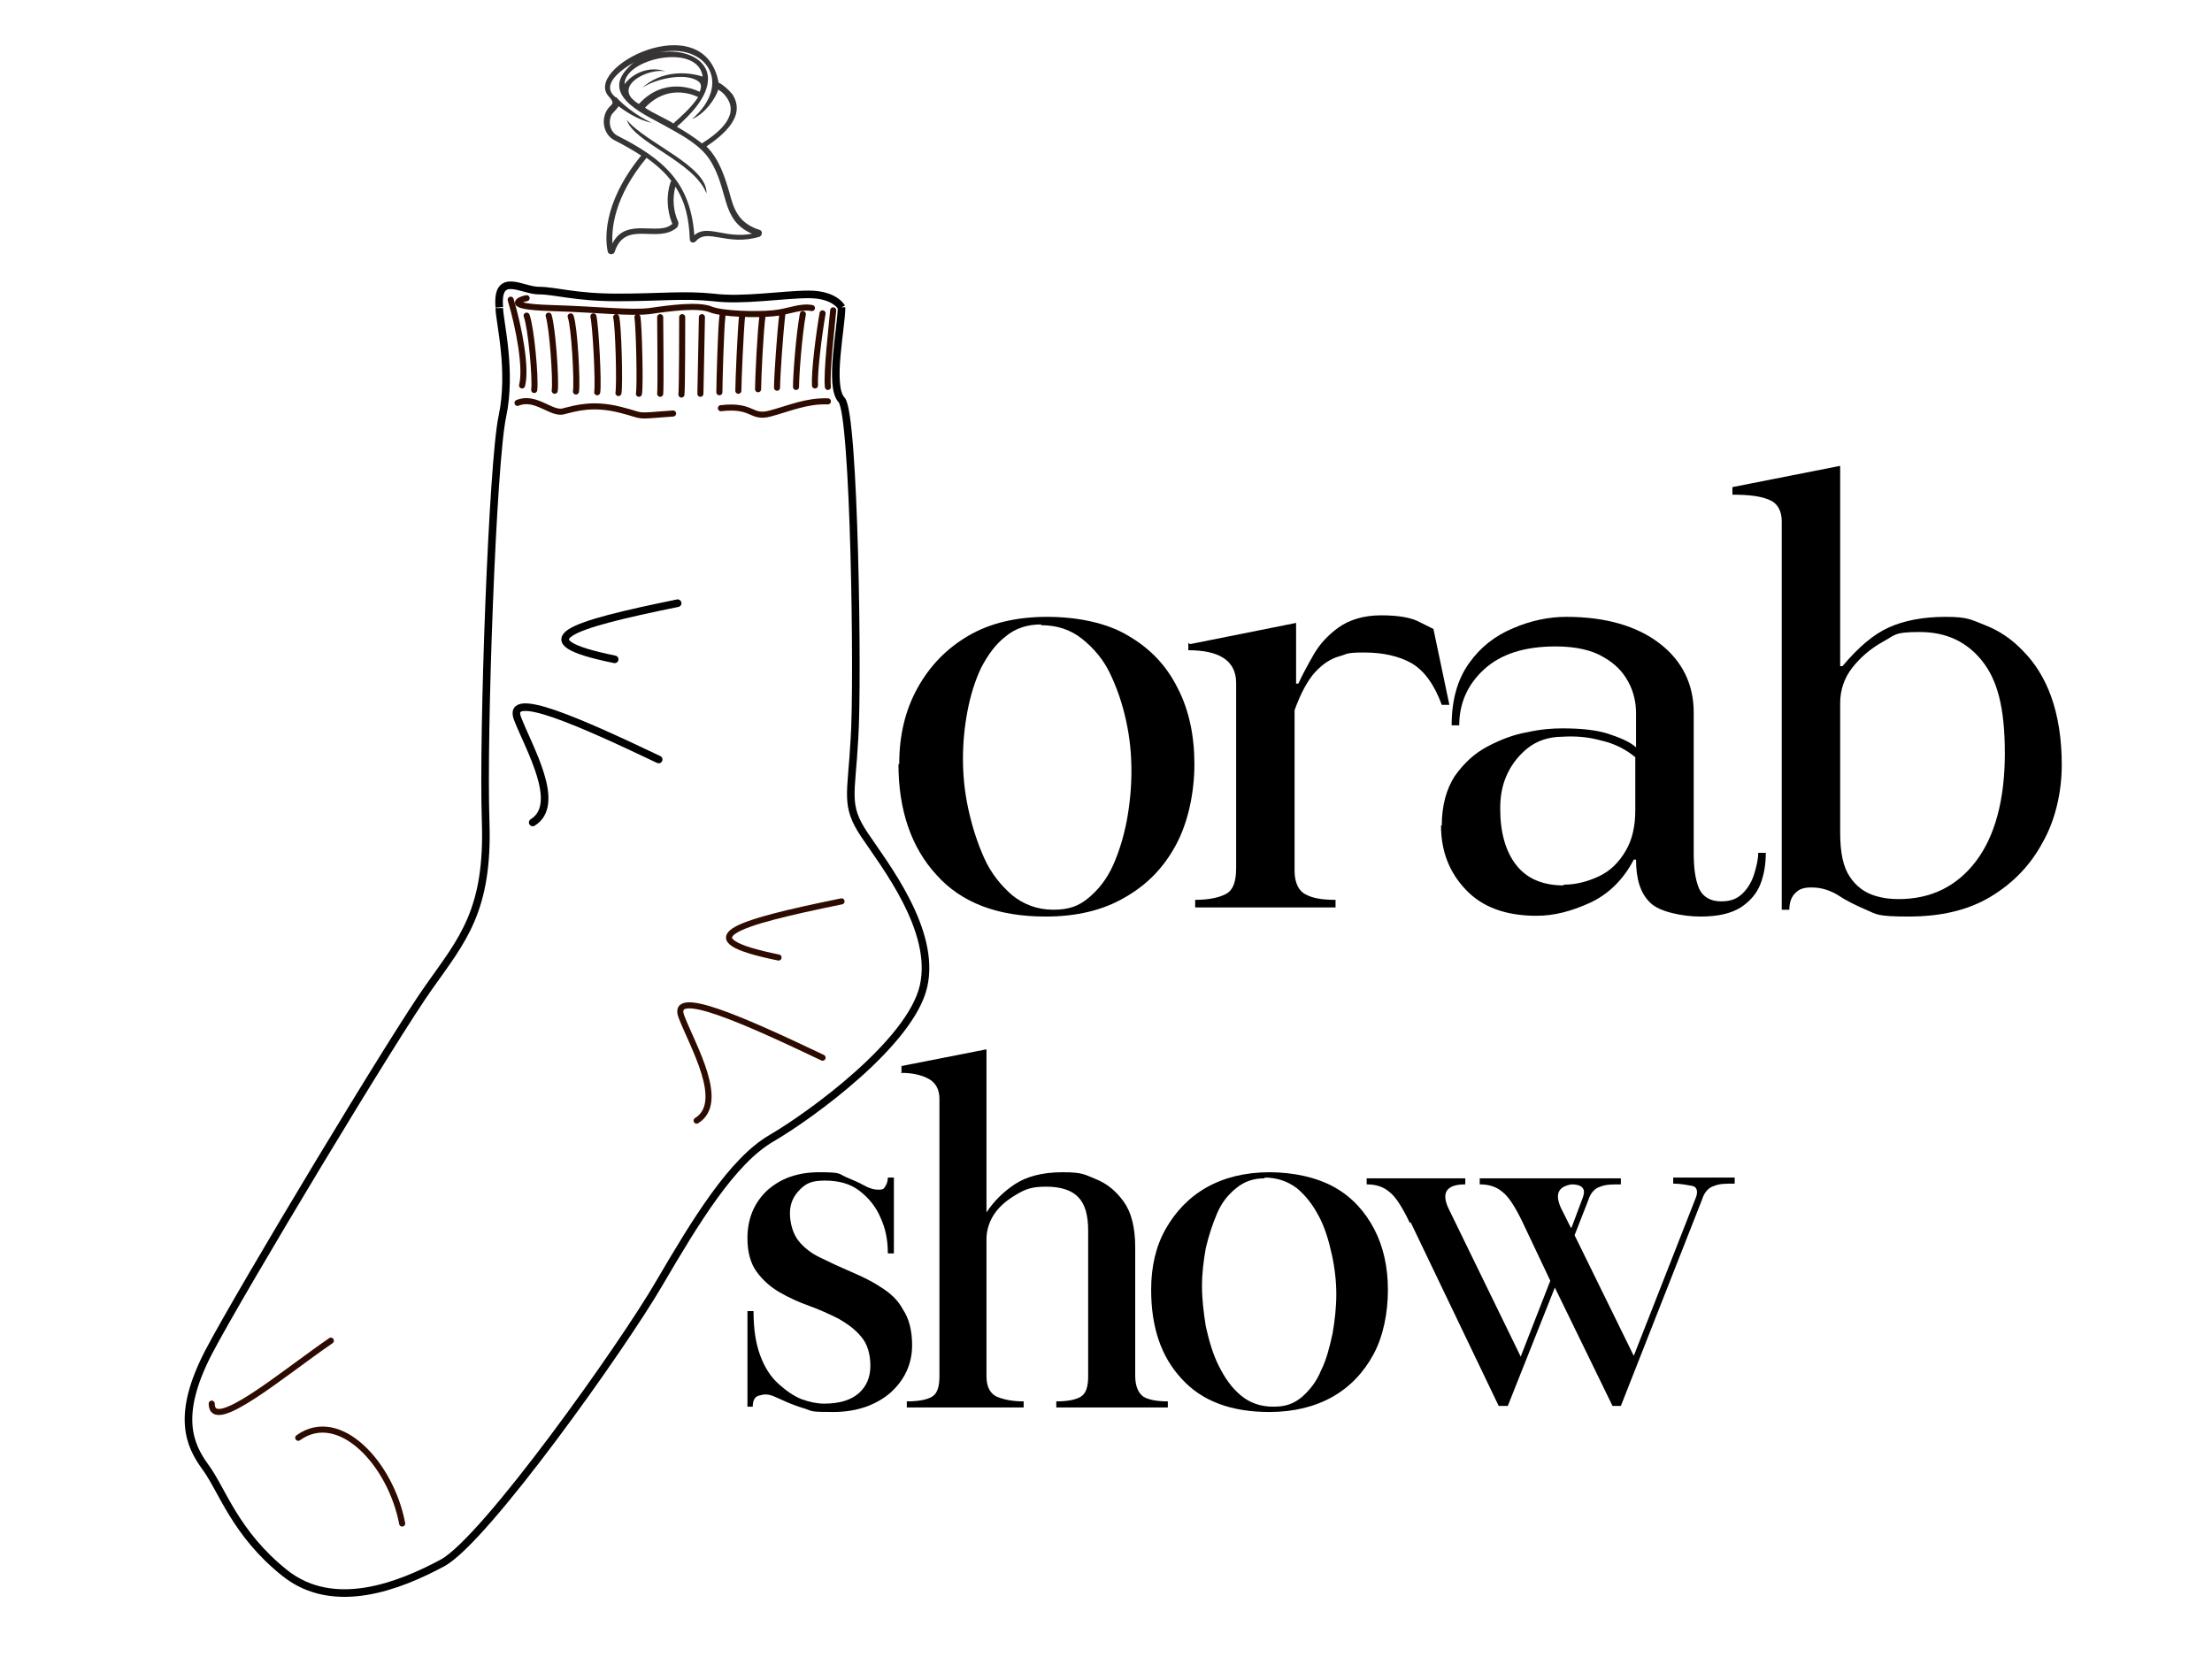
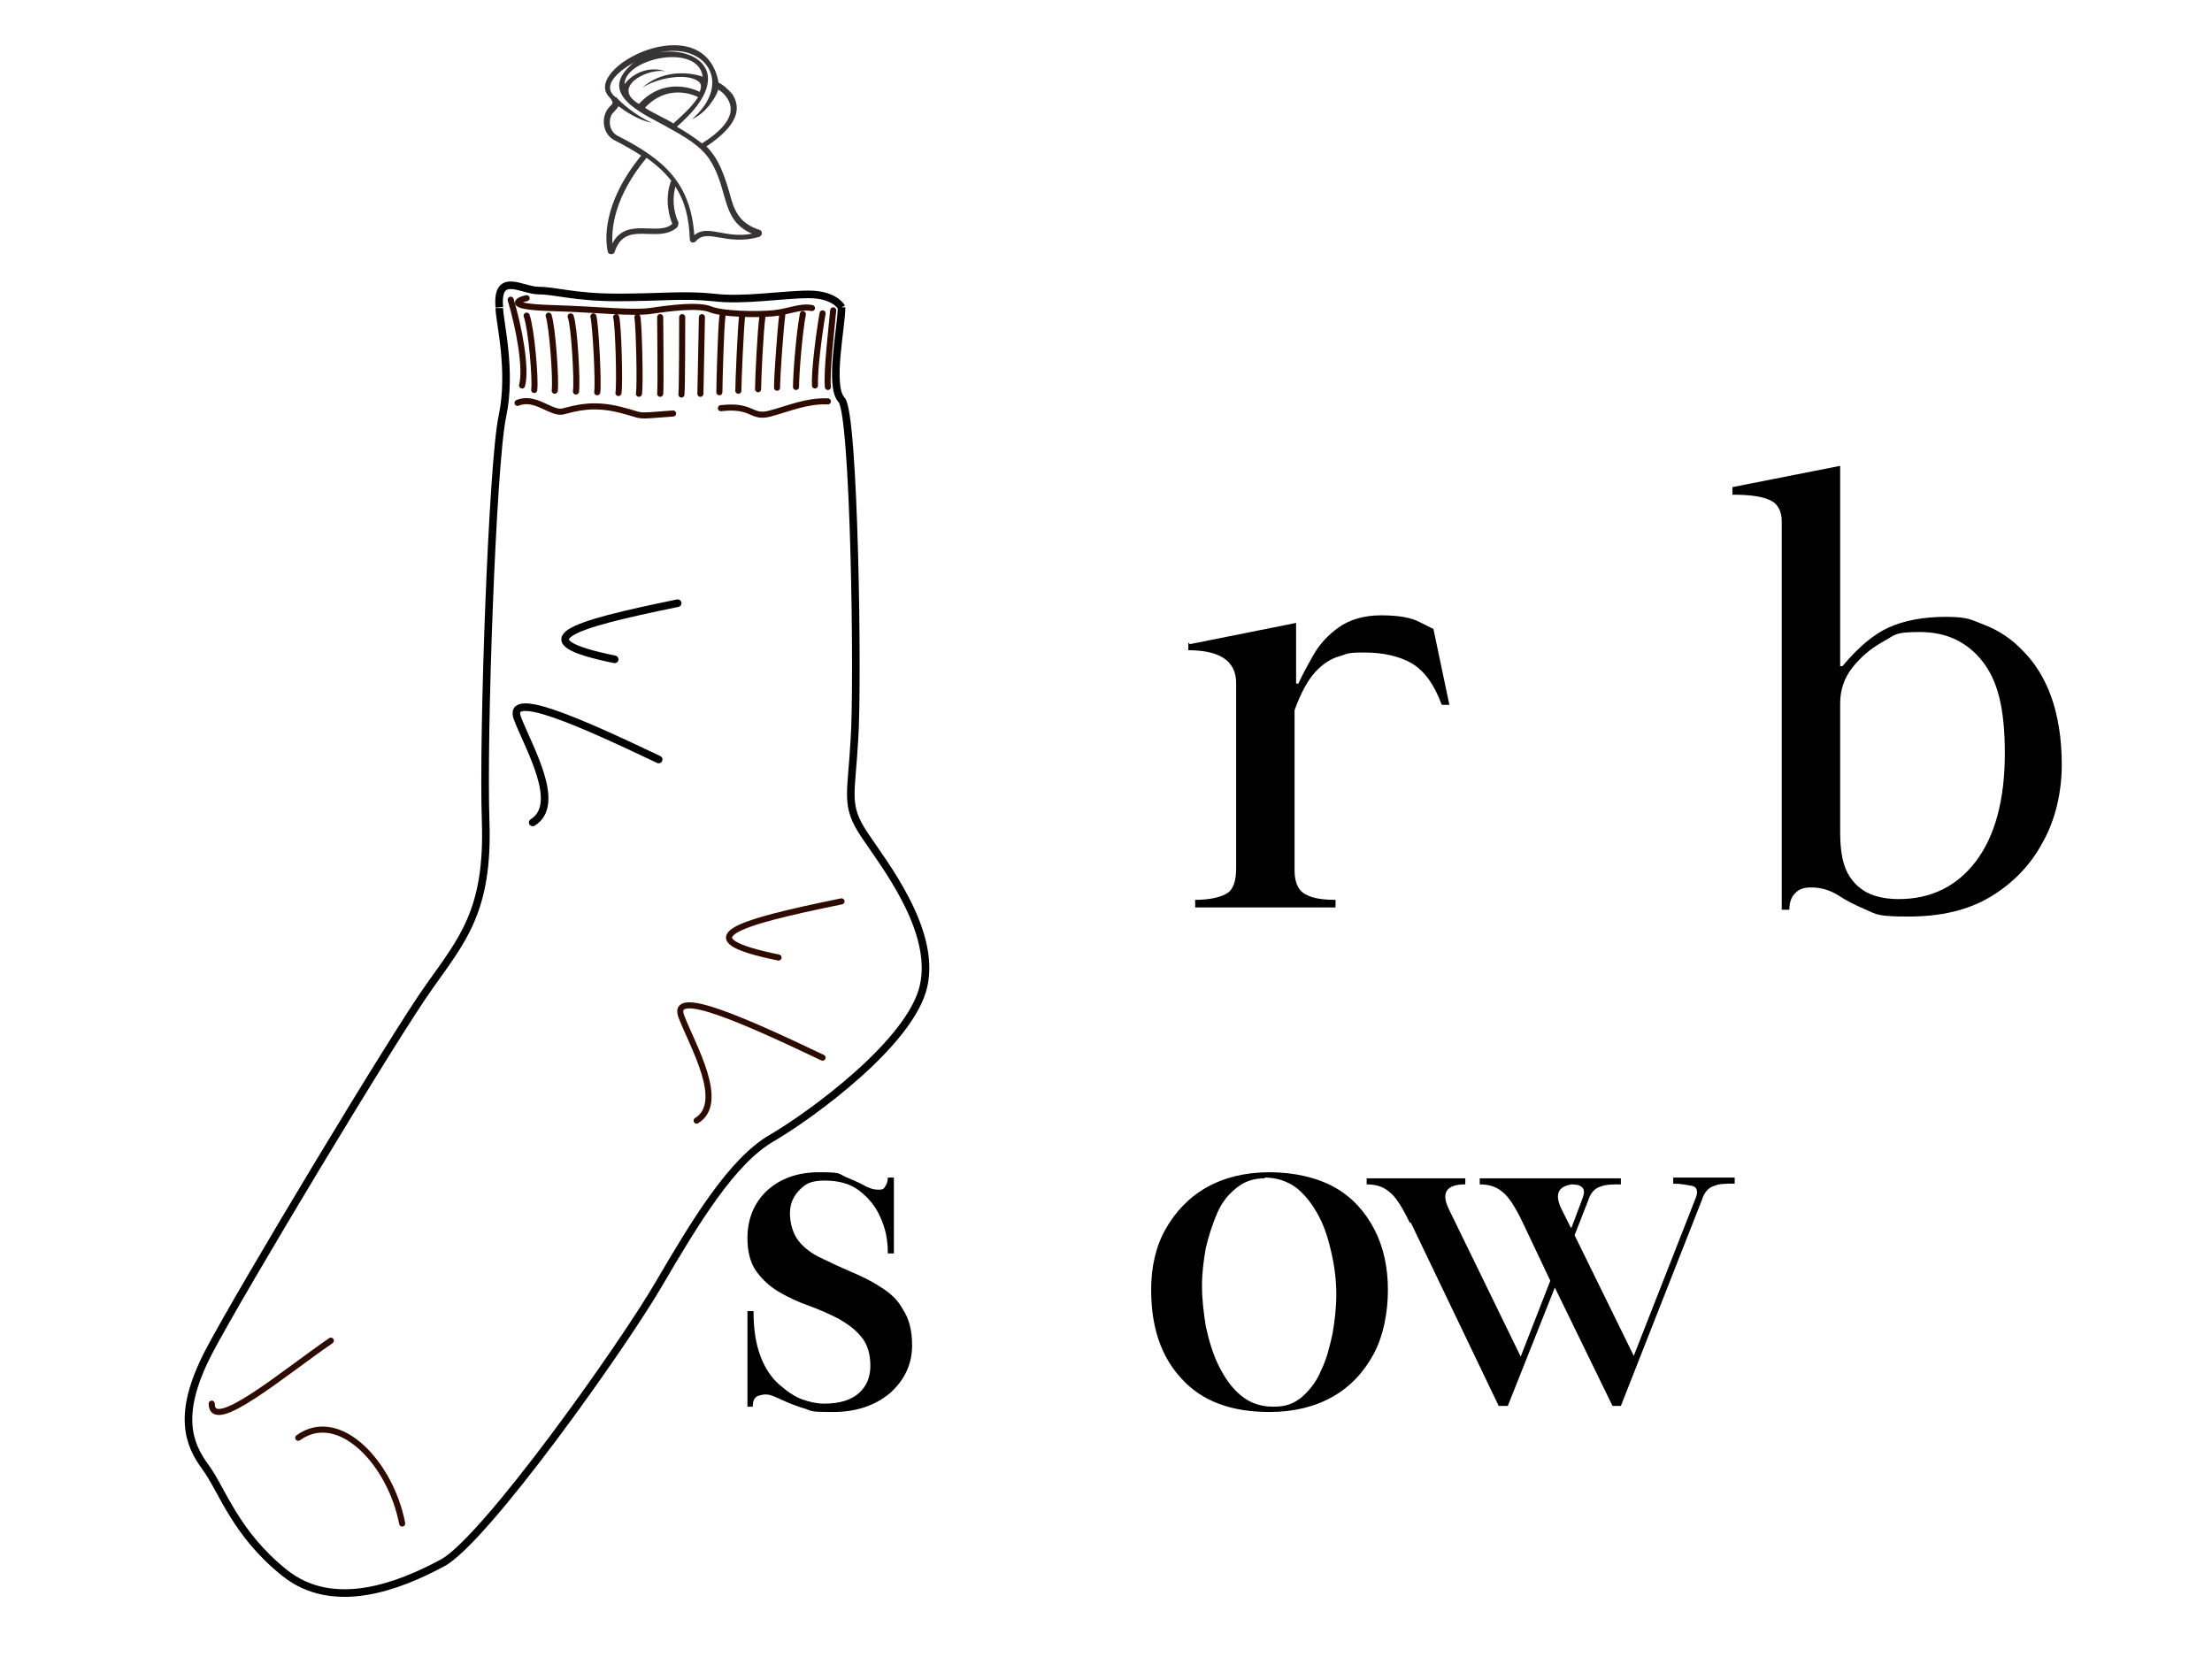
<svg xmlns="http://www.w3.org/2000/svg" id="Layer_1" data-name="Layer 1" version="1.1" viewBox="0 0 291.5 221.4">
  <defs>
    <style>
      .cls-1 {
        stroke: #2e0b00;
        stroke-width: .8px;
      }

      .cls-1, .cls-2, .cls-3, .cls-4 {
        fill: none;
      }

      .cls-1, .cls-3 {
        stroke-linecap: round;
      }

      .cls-5 {
        clip-path: url(#clippath);
      }

      .cls-2, .cls-6, .cls-7 {
        stroke-width: 0px;
      }

      .cls-6 {
        fill: #000;
      }

      .cls-3, .cls-4 {
        stroke: #000;
      }

      .cls-4 {
        stroke-miterlimit: 10;
      }

      .cls-7 {
        fill: #373435;
        fill-rule: evenodd;
      }
    </style>
    <clipPath id="clippath">
      <rect class="cls-2" x="78.6" y="4.7" width="21.9" height="28.9" />
    </clipPath>
  </defs>
  <path class="cls-3" d="M86.8,100.1c-10.3-4.9-20.1-9.3-18.6-5.4,1.5,3.9,5.9,11.3,2,13.7" />
  <path class="cls-3" d="M89.3,79.5c-14.2,2.9-20.6,4.9-8.3,7.4" />
  <path class="cls-4" d="M110.9,40.5c0,2.6-1.7,10.4,0,12.2,1.7,1.7,2.2,37.3,1.7,44.7-.4,7.4-1.3,8.7,1.3,12.6,2.6,3.9,9.5,12.6,7.8,20-1.7,7.4-14.7,16.9-20,20-5.2,3-10,10.9-14.8,19.1-4.8,8.3-23,33.9-28.6,36.9-5.6,3-14.3,6.5-20.8,1.3-6.5-5.2-8.2-10.9-10.4-13.9-2.2-3-3.9-6.9.4-15.2,4.3-8.2,24.7-42.1,29.1-48.2,4.3-6.1,7.8-10,7.4-21.7-.4-11.7.9-47.3,2.2-53.4,1.3-6.1-.4-12.6-.4-14.3M110.9,40.5s-.9-1.7-4.3-1.7-8.7.9-12.6.4c-3.9-.4-6.9,0-12.6,0s-8.2-.9-10.4-.9-5.6-2.6-5.2,2.2" />
  <path class="cls-1" d="M109.1,52.9c-2.8-.1-5,.9-7.6,1.6-2.6.7-2.2-1.2-6.5-.7M88.7,54.5c-5.5.4-3.4.4-7-.5-3.6-.9-5.8-.2-7.4.2-1.6.5-3.7-2.1-6.1-1.1M109.8,40.9c-.2,2.3-.9,8.1-.7,10.1M67.3,39.5c1.1,3.7,2.1,9,1.5,11.3M69.4,39.3c-.7.1-3.4,1.1,3.2,1.3,6.6.2,10.3.7,13,.4,2.7-.4,6.5-.9,8.1-.2,1.6.6,5.9.7,8.1.5,2.2-.2,3.6-1,5.2-.7M92.3,51.9c0-1,.2-9,.2-10.1M94.8,51.7c0-1.1.2-8.6.4-10M97.3,51.5c0-1.2.3-8.2.5-9.9M99.9,51.3c0-1.3.3-7.8.6-9.8M102.4,51.1c0-1.5.4-7.3.7-9.7M104.9,51c0-1.6.4-6.9.9-9.6M108.4,41.3c-.5,2.9-1.1,7.7-1,9.5M69.4,41.6c.6,1.6,1.2,8.3,1,9.8M73.1,51.5c.2-1.4-.3-8.4-.8-9.9M75.9,51.6c.2-1.3-.2-8.6-.7-9.9M78.7,51.7c.2-1.2-.2-8.8-.5-10M81.5,51.8c.2-1.1,0-8.9-.3-10M84.2,51.9c.2-1,0-9.1-.2-10.1M87,51.9c.1-.9,0-9.3,0-10.1M89.9,41.8c0,.7,0,9.3-.1,10.2M110.9,118.8c-14.2,2.9-20.6,4.9-8.3,7.4M108.4,139.4c-10.3-4.9-20.1-9.3-18.6-5.4,1.5,3.9,5.9,11.3,2,13.7M53,200.8c-1.5-7.9-8.3-15.2-13.7-11.3M43.6,176.7c-6.4,4.4-15.7,12.3-15.7,8.3" />
  <g class="cls-5">
    <path class="cls-7" d="M88.7,16.3c1-.9,2.4-2.1,3.3-3.5-.8-.4-4.1-1.7-7,1.4,1.2.8,2.7,1.4,3.8,2.1ZM84.6,11.6c2.5-2.3,5.9-2.2,8-1.5-.6-4.5-10.3-2.4-10.3,1,1.2-1.6,3.4-2.4,5.4-1.7-2.1-.4-6.1,1.5-4.5,3.5.3.3.6.6,1,.8,3.3-3.6,7.2-2,8-1.6.3-.7.2-1.1-.2-1.4-1.7-1.2-5.7-.3-7.4.9ZM81.2,12.8c.7.8,2.4,2.3,4.7,3.4-1.8-.4-3.3-1.4-4.4-2.2-.2.4-.6.7-.9,1.1-.5,1-.2,2.3.8,2.8,6.1,3.1,9.6,6.2,10.1,13.1,1.7-1.5,4.1.5,7.6-.2-4.2-1.8-3-5.8-5.6-9.8-1.2-1.8-3.3-3-5.3-4.1-2.7-1.6-9.3-4.1-5.4-8,.2-.2.5-.5.8-.7-1.8,1-4.5,3-2.5,4.6ZM80.3,12.8c-3.8-3.8,12.5-12.2,14.4-1.9.5.2,1.2.8,1.8,1.5,1.9,2.9-1.2,5.4-3.4,6.9,1.7,1.7,2.4,4,3,6,.6,2.3,1.2,4.1,4,5,.4.1.4.7,0,.9-4.3,1.3-6.9-1.2-8.4.6-.3.3-.8.2-.8-.3-.1-2.7-.6-4.9-1.9-6.9-.4,1.5-.3,3.2.4,4.7,0,.2,0,.5-.2.7-2.6,2.2-6.8-1.1-8.2,3.2-.1.4-.8.4-.9,0-.3-1.3-.9-6.2,4.4-12.7-1.1-.7-2.3-1.4-3.5-2-1.6-.8-1.9-3.1-.7-4.4.4-.4.7-.5,0-1.3ZM94.7,11.7c-.4,1.3-1.8,3.3-3.5,4,5.4-4.7,1.9-10.1-4.3-8.8,3.2-.5,6.4.8,6.4,3.5,0,2.4-2.4,4.8-4.1,6.3,1.2.7,2.3,1.4,3.3,2.2,1.9-1.2,5-3.5,3.3-6-.4-.6-.8-.9-1.2-1.1ZM88.5,23.9c-.8-1.1-1.9-2.1-3.3-3.1-4.3,5.2-4.6,9.3-4.5,11.3,1.8-3.6,6.1-.9,7.9-2.6-.3-.7-1.1-3-.2-5.6Z" />
  </g>
-   <path class="cls-7" d="M82.6,15.8c2.4,3,10.7,6.1,10.5,9.7-1.6-4.2-9.6-6.7-10.5-9.7Z" />
-   <path class="cls-6" d="M118.5,100.7c0-3.8.8-7.1,2.4-10,1.6-2.9,3.8-5.2,6.7-6.9,2.9-1.7,6.4-2.5,10.4-2.5s7.9.8,10.7,2.5c2.9,1.7,5,3.9,6.5,6.9,1.5,2.9,2.2,6.3,2.2,10s-.8,7.6-2.4,10.6c-1.6,3-3.8,5.3-6.8,7-2.9,1.7-6.4,2.5-10.4,2.5-6.3,0-11.1-1.8-14.4-5.5-3.3-3.6-5-8.5-5-14.6ZM137.2,82.3c-1.8,0-3.4.5-4.7,1.6-1.3,1-2.3,2.4-3.2,4.1-.8,1.7-1.4,3.6-1.8,5.7-.4,2.1-.6,4.2-.6,6.3s.2,4.3.7,6.6c.5,2.3,1.2,4.5,2.1,6.5.9,2,2.2,3.6,3.7,4.9,1.5,1.2,3.3,1.9,5.4,1.9s3.4-.5,4.7-1.6c1.3-1.1,2.4-2.5,3.2-4.3.8-1.8,1.4-3.8,1.8-5.9.4-2.2.6-4.3.6-6.5s-.2-4.3-.7-6.6c-.5-2.3-1.2-4.3-2.1-6.2-.9-1.9-2.2-3.4-3.7-4.6s-3.3-1.8-5.4-1.8Z" />
  <path class="cls-6" d="M156.8,84.9l14-2.8v8h.3c.5-1.1,1.2-2.4,2-3.8s1.9-2.6,3.3-3.6c1.4-1,3.3-1.6,5.6-1.6s4,.3,5.1.9l1.8.9,2.1,10h-1c-1-2.7-2.3-4.5-4-5.5-1.6-.9-3.7-1.4-6.2-1.4s-2.2.2-3.3.5c-1.1.3-2.2,1-3.2,2.1-1,1.1-1.9,2.8-2.7,5v21.2c0,1.6.6,2.7,1.5,3.1.9.5,2.2.7,3.9.7v1h-18.5v-1c1.8,0,3.2-.3,4.1-.8.9-.5,1.3-1.6,1.3-3.4v-24.4c0-1.5-.6-2.6-1.7-3.3-1.1-.7-2.7-1-4.6-1v-1Z" />
-   <path class="cls-6" d="M190,108.8c0-2.6.6-4.8,1.7-6.5,1.2-1.7,2.6-3,4.3-3.9,1.7-.9,3.5-1.6,5.3-1.9,1.8-.4,3.3-.5,4.6-.5,2.4,0,4.4.2,6,.7,1.5.5,2.8,1,3.7,1.8v-4.5c0-1.4-.3-2.8-1-4.1-.7-1.3-1.7-2.4-3.3-3.3-1.5-.9-3.6-1.4-6.3-1.4-4.1,0-7.2,1-9.4,3-2.2,2-3.3,4.5-3.3,7.4h-1c0-3.4.8-6.1,2.3-8.2,1.5-2.1,3.4-3.6,5.8-4.6,2.3-1,4.7-1.5,7-1.5,5.2,0,9.3,1.2,12.3,3.5,3,2.3,4.5,5.4,4.5,9.1v18.5c0,2,.2,3.5.7,4.7.5,1.1,1.5,1.7,2.9,1.7s2.2-.4,2.9-1.1c.7-.7,1.2-1.6,1.5-2.6.3-1,.5-1.9.5-2.7h1c0,1.4-.2,2.8-.7,4.1-.5,1.3-1.4,2.3-2.6,3.1-1.3.8-3,1.2-5.3,1.2s-5.4-.6-6.6-1.8c-1.3-1.2-1.9-3.1-1.9-5.7h-.3c-1.4,2.7-3.4,4.6-5.8,5.7-2.4,1.1-4.7,1.7-7,1.7-4,0-7.1-1.1-9.3-3.4-2.2-2.3-3.3-5.1-3.3-8.5ZM206,116.6c1.7,0,3.2-.4,4.7-1.1,1.5-.7,2.6-1.8,3.5-3.3.9-1.5,1.3-3.3,1.3-5.4v-7c-1.2-1-2.7-1.8-4.5-2.2-1.8-.5-3.5-.6-5.1-.5-1.9,0-3.5.6-4.7,1.6-1.2,1-2.1,2.2-2.7,3.6-.6,1.4-.8,2.8-.8,4.3,0,3.1.7,5.6,2.1,7.4,1.4,1.8,3.5,2.7,6.3,2.7Z" />
  <path class="cls-6" d="M228.3,64.2l14.2-2.8v26.4h.3c2.1-2.5,4.1-4.2,6.1-5.1,2-.9,4.5-1.4,7.5-1.4s3.4.4,5.2,1.1c1.8.7,3.5,1.8,5,3.4,1.5,1.5,2.8,3.5,3.7,6,.9,2.5,1.4,5.5,1.4,9s-.8,7.2-2.5,10.2c-1.6,3-3.9,5.4-6.9,7.2-3,1.8-6.6,2.6-10.8,2.6s-4.2-.3-5.6-.9c-1.4-.6-2.6-1.2-3.5-1.8-.9-.6-2-1-3-1.1-1.2-.1-2.1,0-2.7.6-.6.5-.9,1.3-.9,2.3h-1v-51.2c0-1.4-.6-2.4-1.6-2.8-1.1-.5-2.7-.7-4.9-.7v-.9ZM242.5,92.8v16.9c0,2.7.4,4.6,1.3,5.9.8,1.2,1.9,2,3.1,2.4,1.2.4,2.3.5,3.3.5,4.3,0,7.7-1.7,10.2-5s3.8-8.1,3.8-14.2-1-9.7-3-12.2c-2-2.5-4.7-3.8-8.2-3.8s-3.2.4-4.9,1.3c-1.6.9-2.9,2-4,3.4-1.1,1.4-1.6,3-1.6,4.7Z" />
  <path class="cls-6" d="M99.3,185.4h-.8v-12.6h.8c0,2.4.3,4.3.9,5.9.6,1.6,1.4,2.8,2.4,3.7s2,1.6,3,2c1.1.4,2.1.6,3,.6,2.1,0,3.6-.5,4.6-1.4,1-.9,1.5-2.1,1.5-3.6s-.4-2.9-1.2-3.8c-.8-1-1.8-1.7-3-2.4-1.2-.6-2.5-1.2-3.9-1.7-1.4-.5-2.7-1.1-3.9-1.8-1.2-.7-2.2-1.6-3-2.7-.8-1.1-1.2-2.6-1.2-4.4,0-2.6.9-4.7,2.6-6.3,1.8-1.6,4-2.4,6.9-2.4s2.5.2,3.4.6c.9.4,1.7.7,2.4,1.1.7.4,1.3.6,2,.6s.7-.2.9-.5c.2-.3.3-.7.3-1.1h.8v10c0,0-.8,0-.8,0,0-1.8-.3-3.3-1-4.8-.6-1.4-1.6-2.6-2.8-3.5-1.2-.9-2.7-1.3-4.5-1.3s-2.5.4-3.3,1.2c-.8.8-1.3,1.8-1.3,3.1s.4,2.7,1.1,3.6,1.7,1.7,3,2.3c1.2.6,2.5,1.2,3.9,1.8,1.4.6,2.7,1.2,3.9,2,1.3.8,2.3,1.7,3,3,.8,1.2,1.2,2.8,1.2,4.7,0,2.5-1,4.6-2.9,6.3-1.9,1.6-4.4,2.5-7.5,2.5s-2.7-.1-3.6-.4c-1-.3-1.8-.6-2.5-.9-.7-.3-1.3-.6-1.8-.8-.5-.2-1.1-.3-1.7-.1-.7.1-1,.6-1,1.5Z" />
-   <path class="cls-6" d="M118.8,141.3v-.8l11.2-2.2v21.5c.9-1.4,2.2-2.7,3.7-3.7,1.5-1,3.6-1.6,6.3-1.6s2.9.3,4.4.9c1.5.6,2.7,1.6,3.7,3,1,1.4,1.5,3.4,1.5,6v16.9c0,1.4.4,2.3,1.1,2.8.7.4,1.8.6,3.2.6v.8h-14.7v-.8c1.5,0,2.5-.2,3.2-.6.7-.4,1-1.3,1-2.7v-19.2c0-2-.4-3.5-1.3-4.4-.8-.9-2.3-1.4-4.2-1.4s-2.7.3-3.9,1c-1.2.7-2.2,1.5-2.9,2.5-.7,1-1.1,2.2-1.1,3.4v18.1c0,1.4.5,2.3,1.4,2.7,1,.4,2.1.6,3.5.6v.8h-15.4v-.8c1.5,0,2.6-.2,3.3-.6.7-.4,1-1.3,1-2.7v-36.6c0-1.2-.5-2.1-1.4-2.6-.9-.5-2.1-.8-3.7-.8Z" />
  <path class="cls-6" d="M151.7,170c0-3,.6-5.7,1.9-8,1.3-2.3,3.1-4.2,5.4-5.5,2.3-1.3,5.1-2,8.3-2s6.3.7,8.6,2c2.3,1.3,4,3.2,5.2,5.5,1.2,2.3,1.8,5,1.8,8s-.6,6.1-1.9,8.5c-1.3,2.4-3.1,4.3-5.4,5.6-2.3,1.3-5.1,2-8.3,2-5,0-8.9-1.4-11.6-4.4-2.7-2.9-4-6.8-4-11.7ZM166.7,155.3c-1.5,0-2.7.4-3.8,1.3s-1.9,1.9-2.5,3.3c-.6,1.4-1.1,2.9-1.5,4.6-.3,1.7-.5,3.3-.5,5s.2,3.4.5,5.3c.4,1.8.9,3.6,1.7,5.2.8,1.6,1.7,2.9,2.9,3.9,1.2,1,2.6,1.5,4.3,1.5s2.7-.4,3.8-1.3c1-.9,1.9-2,2.5-3.5.7-1.4,1.1-3,1.5-4.8.3-1.7.5-3.5.5-5.2s-.2-3.5-.6-5.3c-.4-1.8-.9-3.5-1.7-5-.8-1.5-1.7-2.7-2.9-3.7-1.2-.9-2.6-1.4-4.3-1.4Z" />
  <path class="cls-6" d="M185.8,161.2c-1-2.1-1.9-3.5-2.7-4.1-.8-.7-1.8-1-3-1v-.8h13v.8c-2.5,0-3.2,1.1-2.2,3.2l9.5,19.5,3.9-10-3.6-7.6c-1-2.1-1.9-3.5-2.7-4.1-.8-.7-1.8-1-3-1v-.8h18.6v.8c-1.1,0-2,0-2.7.3-.7.2-1.3.8-1.6,1.8l-1.8,4.6,7.8,15.9,8.2-20.9c.3-.8.1-1.4-.5-1.5s-1.5-.3-2.5-.3v-.8h8.1v.8c-1.1,0-2,0-2.7.3-.7.2-1.3.8-1.6,1.8l-10.7,27.2h-1.1l-7.6-15.6-6.2,15.6h-1.2l-11.6-24.2ZM207.1,161.8l1.5-4c.2-.6.2-1-.1-1.3-.3-.3-.8-.4-1.4-.4-1.8.3-2.2,1.3-1.4,3.1l1.3,2.6Z" />
</svg>